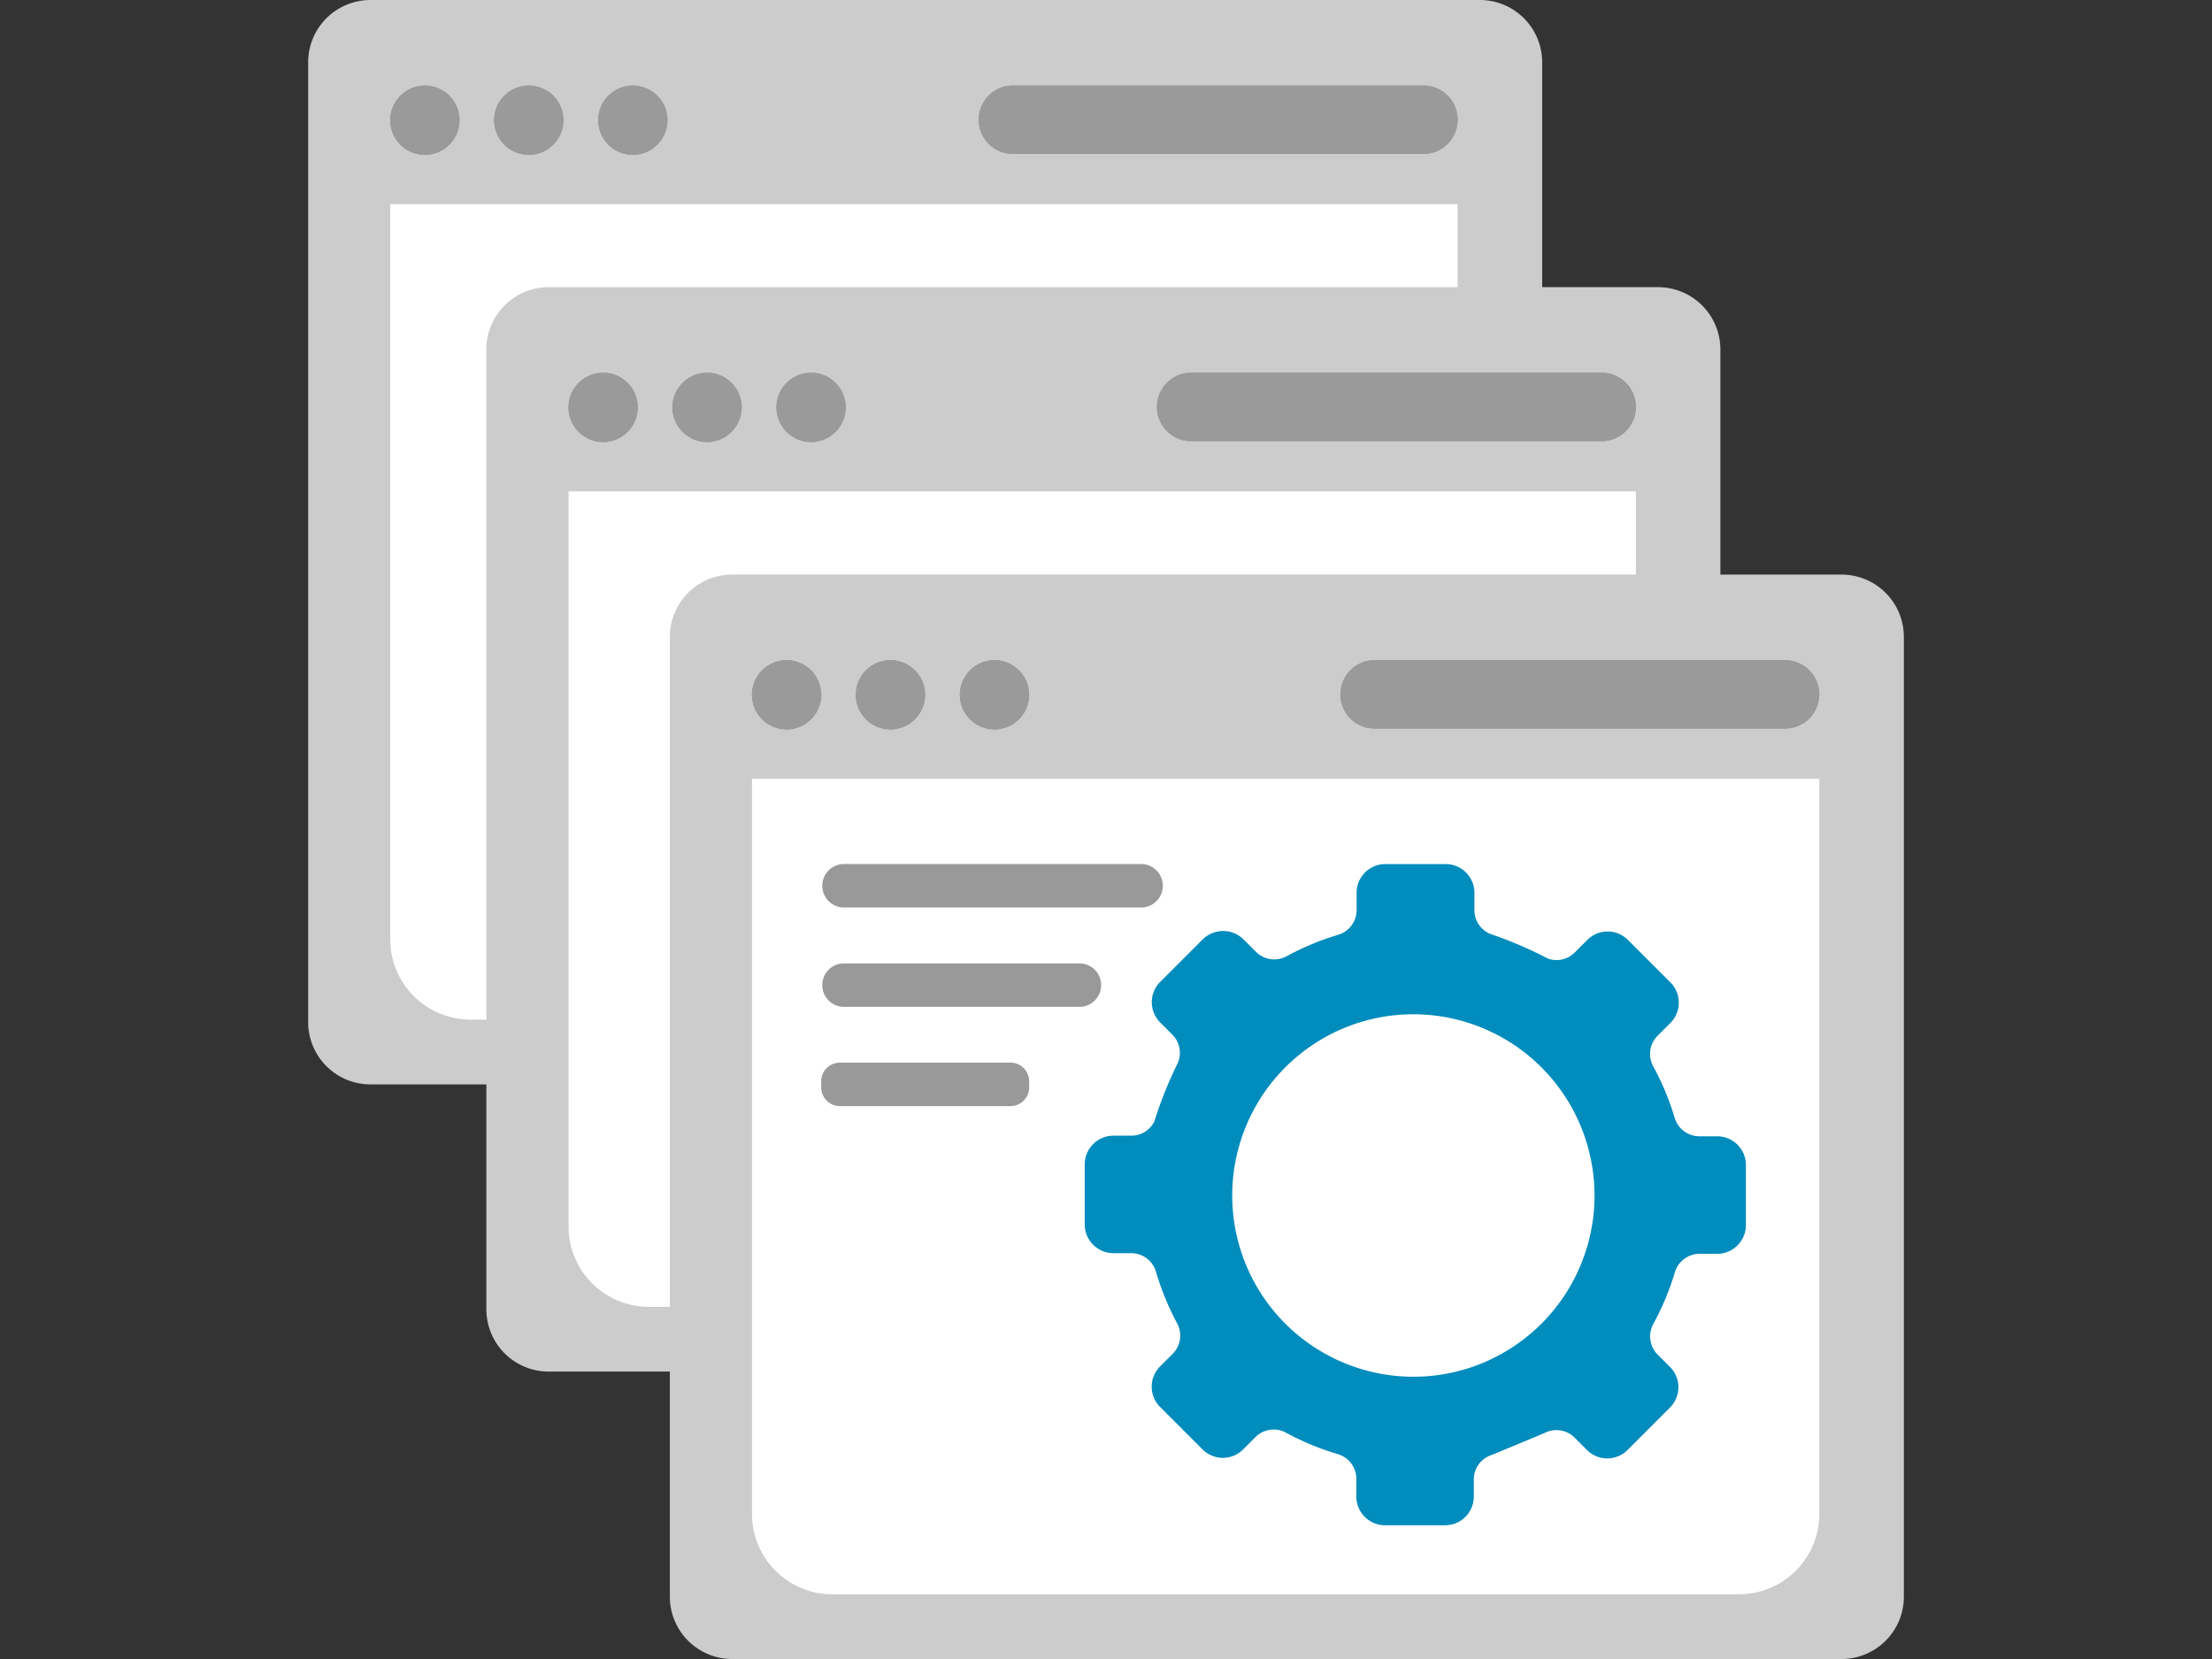
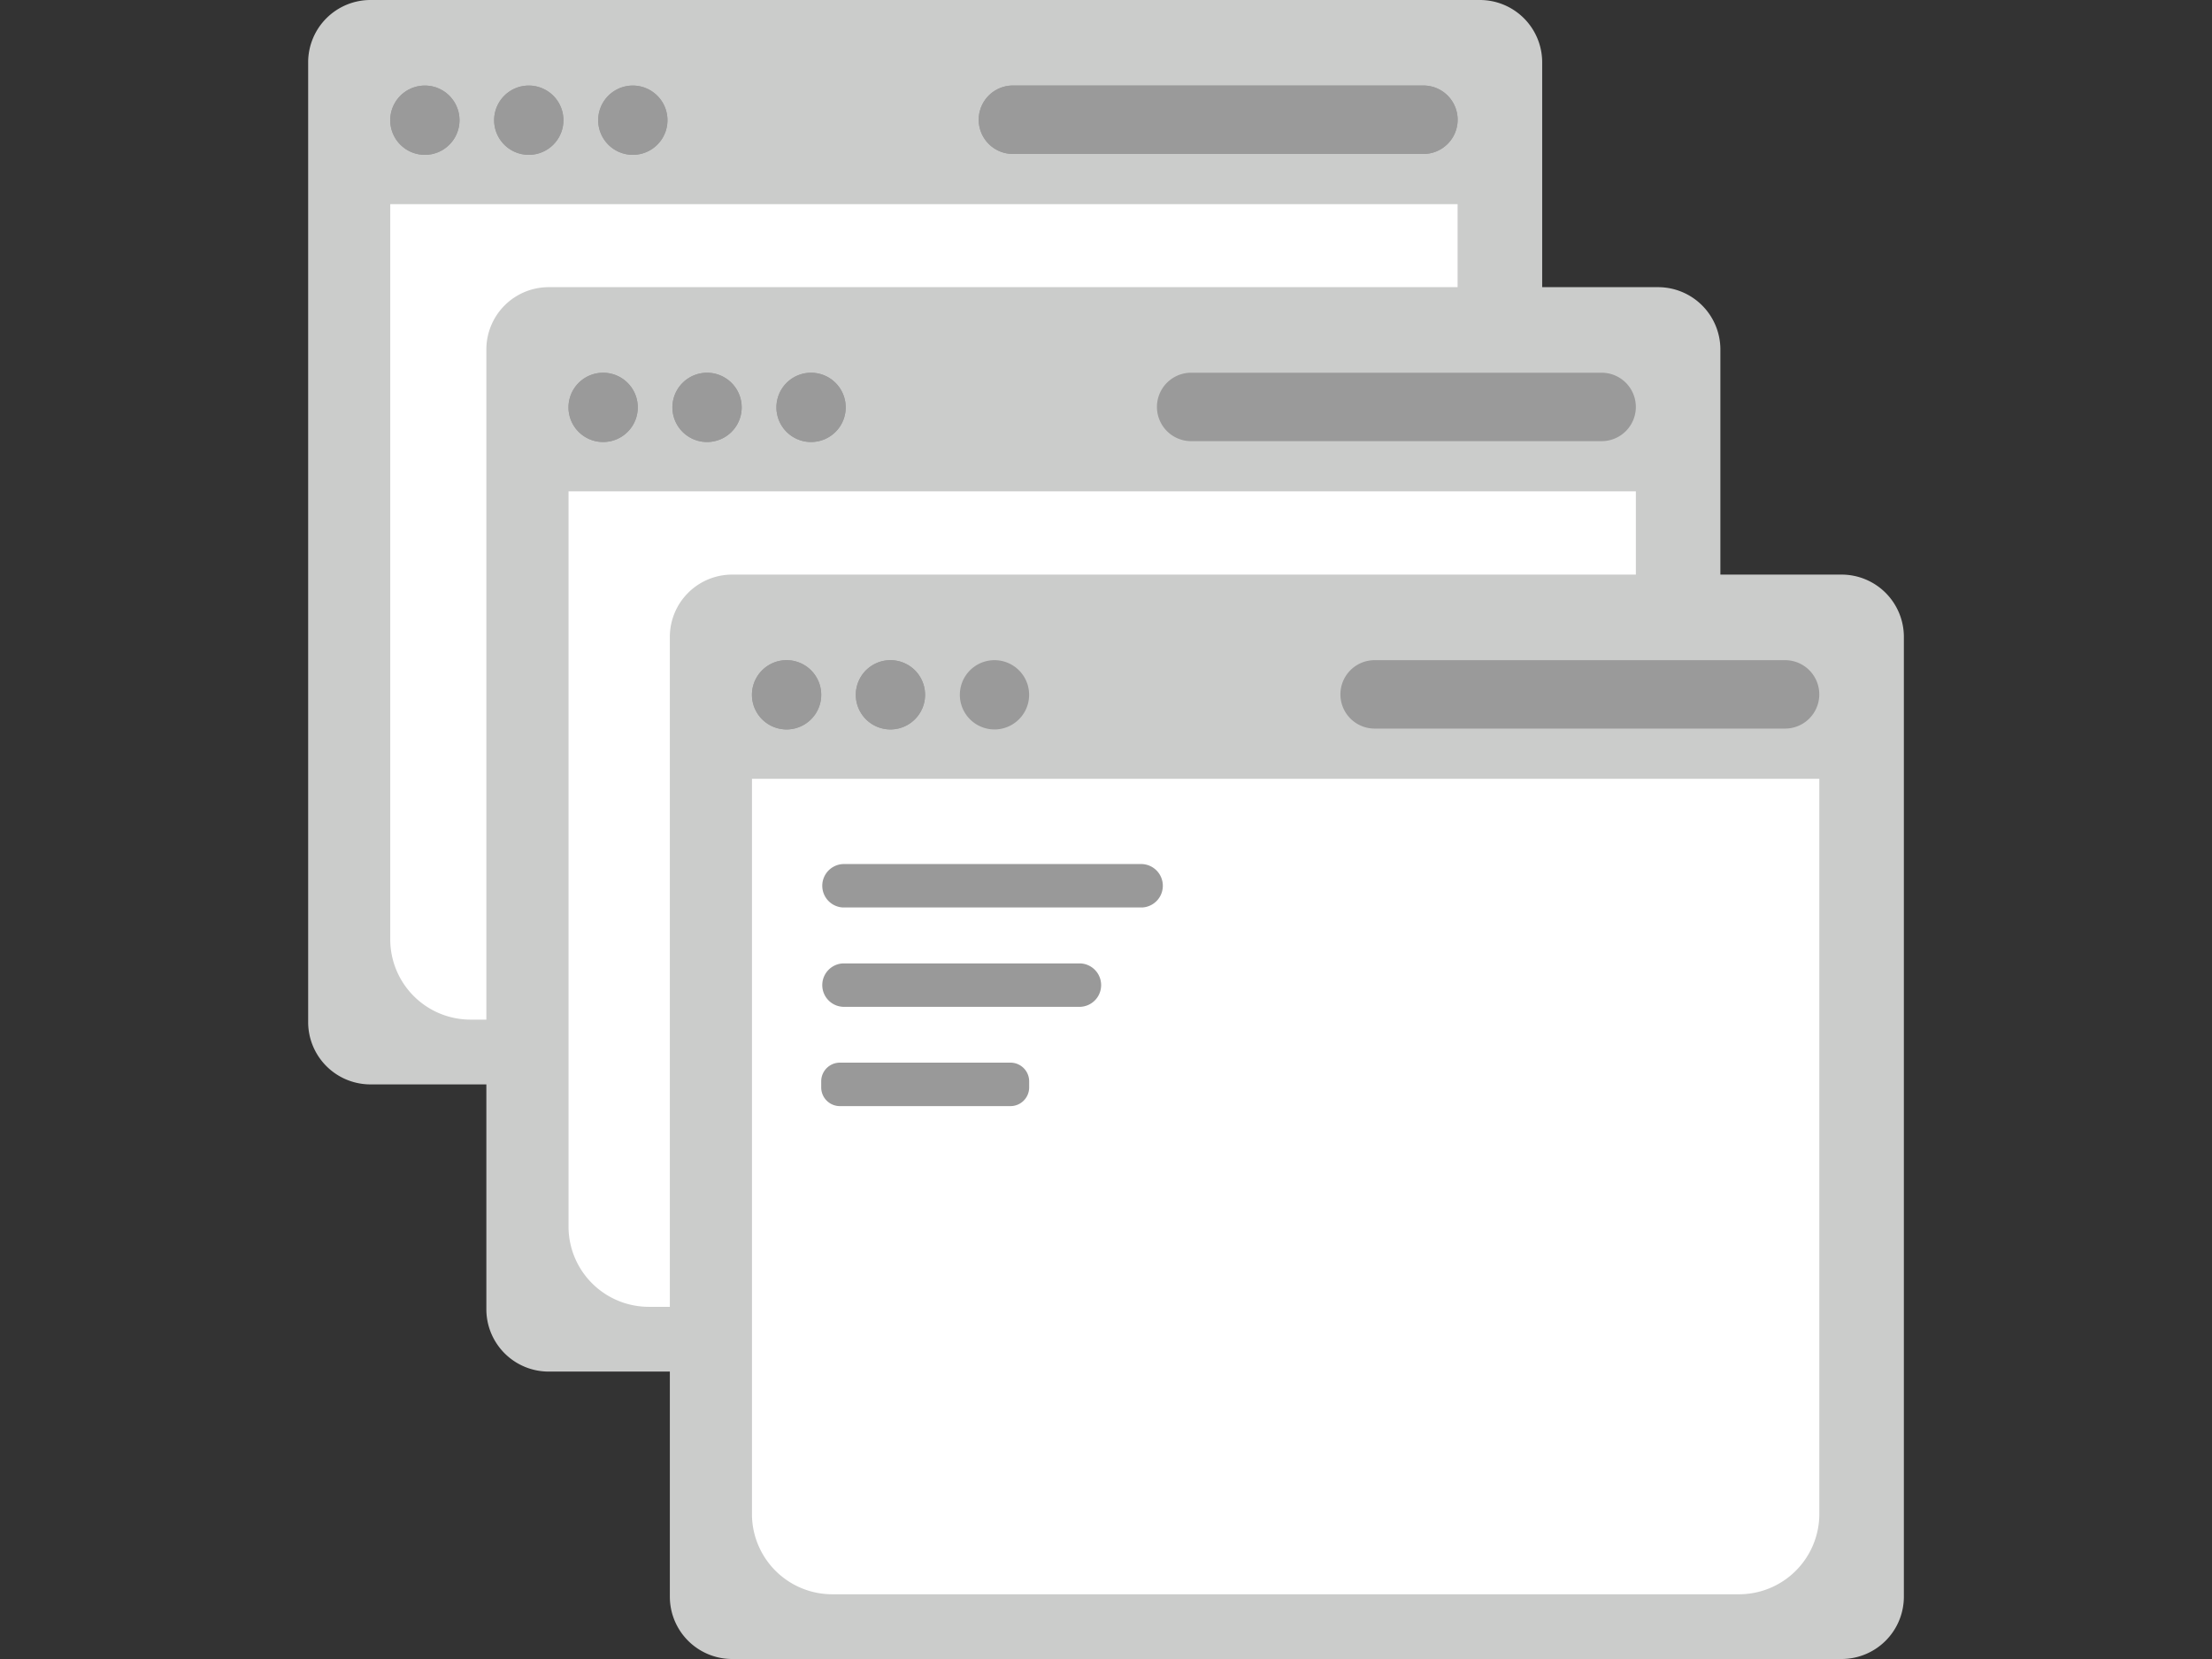
<svg xmlns="http://www.w3.org/2000/svg" id="a" width="80" height="60">
  <rect width="100%" height="100%" fill="#333333" stroke="none" />
  <defs>
    <style>.ak{fill:#fff}.al{fill:#999}.am{fill:#cbcccb}.an{fill:#9a9a9a}</style>
  </defs>
  <path id="b" class="am" d="M13.398 0H53.52a2.254 2.254 0 0 1 2.255 2.254v34.71a2.254 2.254 0 0 1-2.255 2.255H13.4a2.254 2.254 0 0 1-2.255-2.254V2.255A2.254 2.254 0 0 1 13.398 0" />
  <path id="c" class="ak" d="M52.716 7.384v26.639a2.905 2.905 0 0 1-2.938 2.853H17.051a2.905 2.905 0 0 1-2.937-2.853V7.384h38.602z" />
  <path id="d" class="an" d="M15.366 3.095a1.252 1.252 0 1 1 0 2.505 1.252 1.252 0 0 1 0-2.505" />
  <path id="e" class="an" d="M19.125 3.095a1.252 1.252 0 1 1-.001 2.505 1.252 1.252 0 0 1 0-2.505" />
  <path id="f" class="an" d="M22.888 3.095a1.252 1.252 0 1 1-.002 2.505 1.252 1.252 0 0 1 .002-2.505" />
  <path id="g" class="an" d="M36.634 3.093H51.48a1.237 1.237 0 0 1 0 2.475H36.634a1.237 1.237 0 0 1 0-2.475" />
  <path id="h" class="an" d="M15.366 3.095a1.252 1.252 0 1 1 0 2.505 1.252 1.252 0 0 1 0-2.505" />
  <path id="i" class="an" d="M19.125 3.095a1.252 1.252 0 1 1-.001 2.505 1.252 1.252 0 0 1 0-2.505" />
  <path id="j" class="an" d="M22.888 3.095a1.252 1.252 0 1 1-.002 2.505 1.252 1.252 0 0 1 .002-2.505" />
  <path id="k" class="an" d="M36.634 3.093H51.48a1.237 1.237 0 0 1 0 2.475H36.634a1.237 1.237 0 0 1 0-2.475" />
  <path id="l" class="am" d="M19.844 10.386h40.121a2.254 2.254 0 0 1 2.255 2.254v34.71a2.254 2.254 0 0 1-2.255 2.255h-40.12a2.254 2.254 0 0 1-2.255-2.255V12.64a2.254 2.254 0 0 1 2.254-2.254" />
  <path id="m" class="ak" d="M59.163 17.77v26.64a2.905 2.905 0 0 1-2.938 2.853H23.5a2.905 2.905 0 0 1-2.938-2.853V17.77h38.602z" />
  <path id="n" class="an" d="M21.814 13.481a1.252 1.252 0 1 1-.001 2.505 1.252 1.252 0 0 1 0-2.505" />
  <path id="o" class="an" d="M25.572 13.481a1.252 1.252 0 1 1-.001 2.505 1.252 1.252 0 0 1 .001-2.505" />
  <path id="p" class="an" d="M29.334 13.481a1.252 1.252 0 1 1-.001 2.505 1.252 1.252 0 0 1 0-2.505" />
-   <path id="q" class="an" d="M43.08 13.48h14.845a1.237 1.237 0 0 1 0 2.475H43.08a1.237 1.237 0 0 1 0-2.475" />
  <path id="r" class="an" d="M21.814 13.481a1.252 1.252 0 1 1-.001 2.505 1.252 1.252 0 0 1 0-2.505" />
  <path id="s" class="an" d="M25.572 13.481a1.252 1.252 0 1 1-.001 2.505 1.252 1.252 0 0 1 .001-2.505" />
  <path id="t" class="an" d="M29.334 13.481a1.252 1.252 0 1 1-.001 2.505 1.252 1.252 0 0 1 0-2.505" />
  <path id="u" class="an" d="M43.08 13.48h14.845a1.237 1.237 0 0 1 0 2.475H43.08a1.237 1.237 0 0 1 0-2.475" />
  <path id="v" class="am" d="M26.48 20.781h40.122a2.254 2.254 0 0 1 2.254 2.254v34.71A2.254 2.254 0 0 1 66.602 60H26.48a2.254 2.254 0 0 1-2.254-2.254v-34.71a2.254 2.254 0 0 1 2.254-2.255" />
  <path id="w" class="ak" d="M65.798 28.165v26.64a2.905 2.905 0 0 1-2.938 2.854H30.133a2.905 2.905 0 0 1-2.937-2.853v-26.64h38.602z" />
  <path id="x" class="an" d="M28.449 23.876a1.252 1.252 0 1 1-.002 2.505 1.252 1.252 0 0 1 .002-2.505" />
  <path id="y" class="an" d="M32.205 23.876a1.252 1.252 0 1 1-.002 2.505 1.252 1.252 0 0 1 .002-2.505" />
-   <path id="z" class="an" d="M35.968 23.876a1.252 1.252 0 1 1-.002 2.505 1.252 1.252 0 0 1 .002-2.505" />
-   <path id="aa" class="an" d="M49.715 23.876H64.56a1.237 1.237 0 1 1 0 2.474H49.715a1.237 1.237 0 0 1 0-2.474" />
  <path id="ab" class="an" d="M28.449 23.876a1.252 1.252 0 1 1-.002 2.505 1.252 1.252 0 0 1 .002-2.505" />
  <path id="ac" class="an" d="M32.205 23.876a1.252 1.252 0 1 1-.002 2.505 1.252 1.252 0 0 1 .002-2.505" />
  <path id="ad" class="an" d="M35.968 23.876a1.252 1.252 0 1 1-.002 2.505 1.252 1.252 0 0 1 .002-2.505" />
  <path id="ae" class="an" d="M49.715 23.876H64.56a1.237 1.237 0 1 1 0 2.474H49.715a1.237 1.237 0 0 1 0-2.474" />
-   <path id="af" d="M62.098 41.096h-.642a.933.933 0 0 1-.89-.673 9.713 9.713 0 0 0-.772-1.852.933.933 0 0 1 .152-1.109l.466-.466a1.038 1.038 0 0 0 0-1.467l-1.537-1.536a1.037 1.037 0 0 0-1.467 0l-.46.46a.929.929 0 0 1-.965.215A14.731 14.731 0 0 0 54 33.812a.931.931 0 0 1-.676-.891v-.633c0-.573-.465-1.037-1.038-1.037h-2.184c-.573 0-1.038.464-1.038 1.037v.632a.933.933 0 0 1-.674.89 9.7 9.7 0 0 0-1.783.734l-.074.039a.932.932 0 0 1-1.104-.154l-.454-.454a1.05 1.05 0 0 0-1.478 0l-1.537 1.537a1.037 1.037 0 0 0 0 1.467l.442.442a.933.933 0 0 1 .152 1.11 14.674 14.674 0 0 0-.806 2.03.927.927 0 0 1-.825.513h-.655c-.572 0-1.036.465-1.037 1.038v2.172c0 .573.465 1.038 1.037 1.038h.65a.933.933 0 0 1 .891.678c.19.644.445 1.266.762 1.858a.932.932 0 0 1-.154 1.1l-.461.46a1.037 1.037 0 0 0 0 1.466l1.536 1.537a1.036 1.036 0 0 0 1.466 0l.45-.45a.932.932 0 0 1 1.107-.153c.593.321 1.218.58 1.864.771a.932.932 0 0 1 .675.89v.647c0 .573.465 1.037 1.037 1.037h2.174c.572 0 1.037-.464 1.037-1.037v-.624a.93.93 0 0 1 .609-.868c.015 0 2-.824 2.02-.84a.928.928 0 0 1 1.013.197l.45.45a1.038 1.038 0 0 0 1.468 0l1.536-1.537a1.038 1.038 0 0 0 0-1.467l-.45-.45a.932.932 0 0 1-.151-1.109 9.73 9.73 0 0 0 .776-1.86.932.932 0 0 1 .89-.672h.642c.573 0 1.038-.465 1.038-1.037v-2.176c0-.572-.465-1.037-1.038-1.037m-8.365 8.148a.354.354 0 0 0-.048.026h-.01a6.555 6.555 0 1 1-4.446-12.312l.044-.014.11-.031a6.555 6.555 0 0 1 4.348 12.331" fill="#008cbd" />
  <path id="ag" class="al" d="M41.309 32.82H30.485a.786.786 0 0 1 0-1.57h10.824a.786.786 0 0 1 0 1.57" />
  <path id="ah" class="al" d="M39.078 36.413h-8.593a.786.786 0 0 1 0-1.57h8.593a.786.786 0 0 1 0 1.57" />
  <path id="ai" class="al" d="M36.545 40.004h-6.17a.676.676 0 0 1-.675-.676v-.22c0-.373.302-.676.676-.676h6.169c.373 0 .676.303.676.676v.22a.676.676 0 0 1-.676.676" />
</svg>